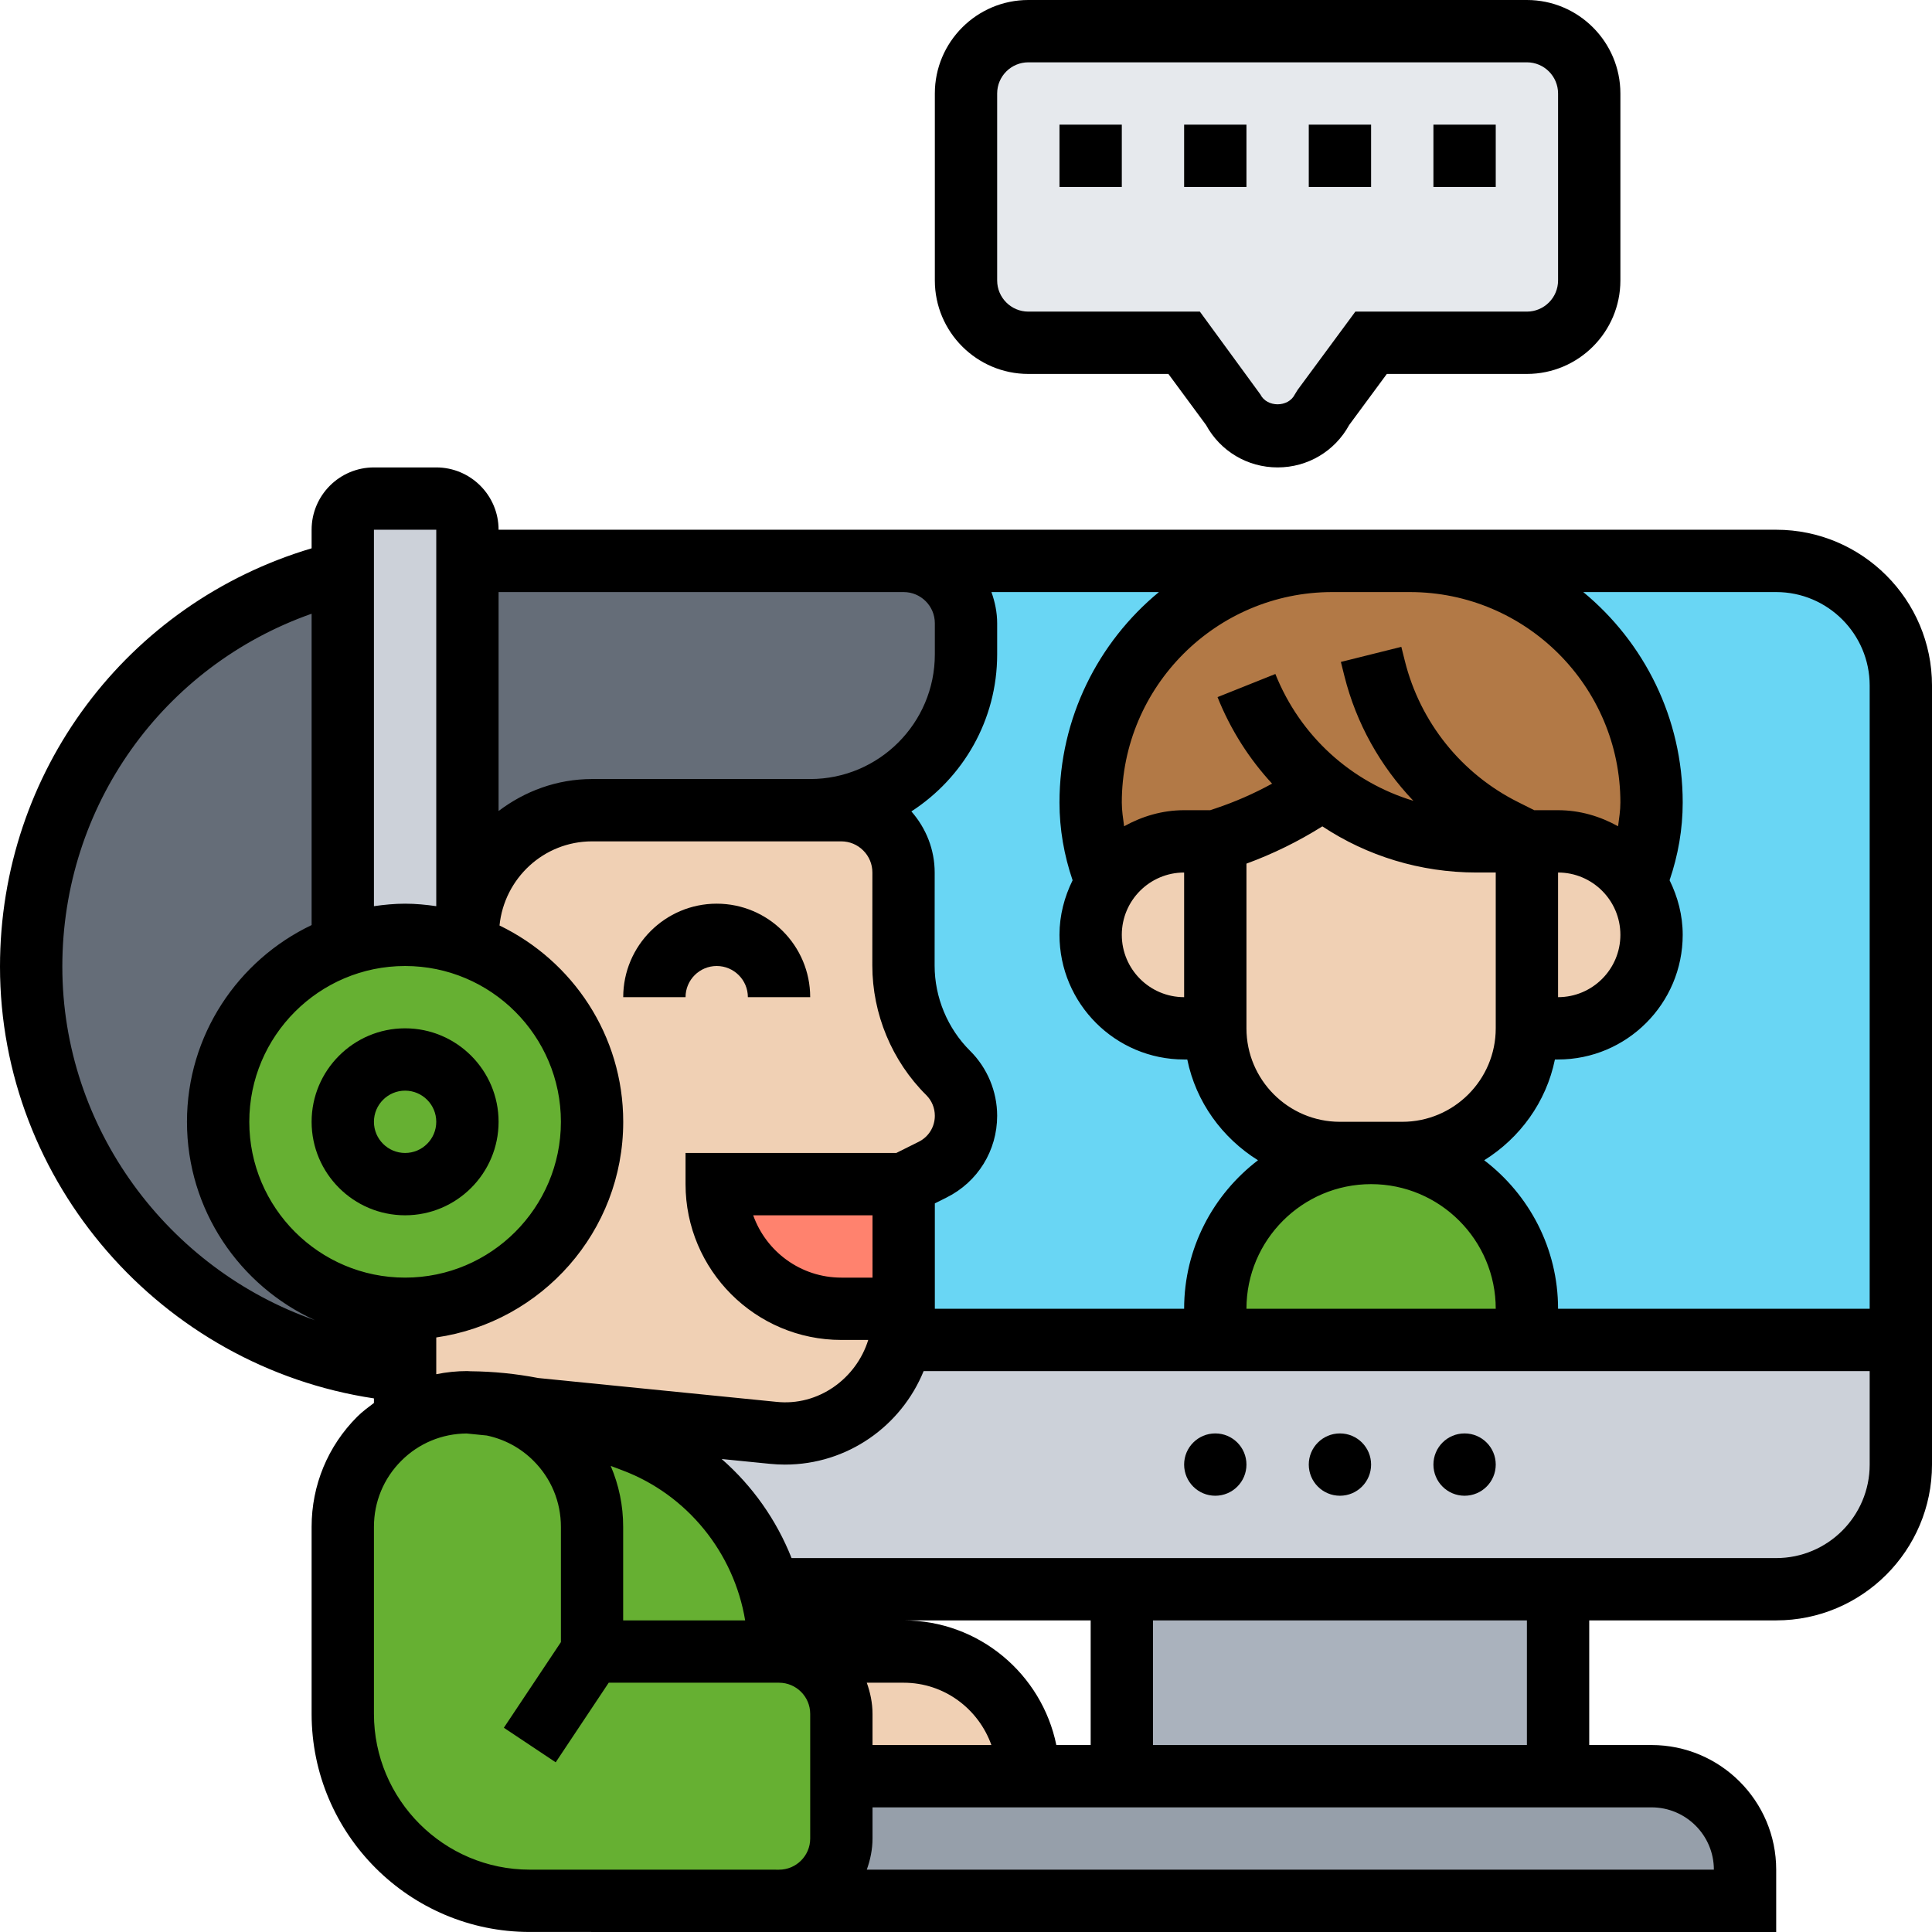
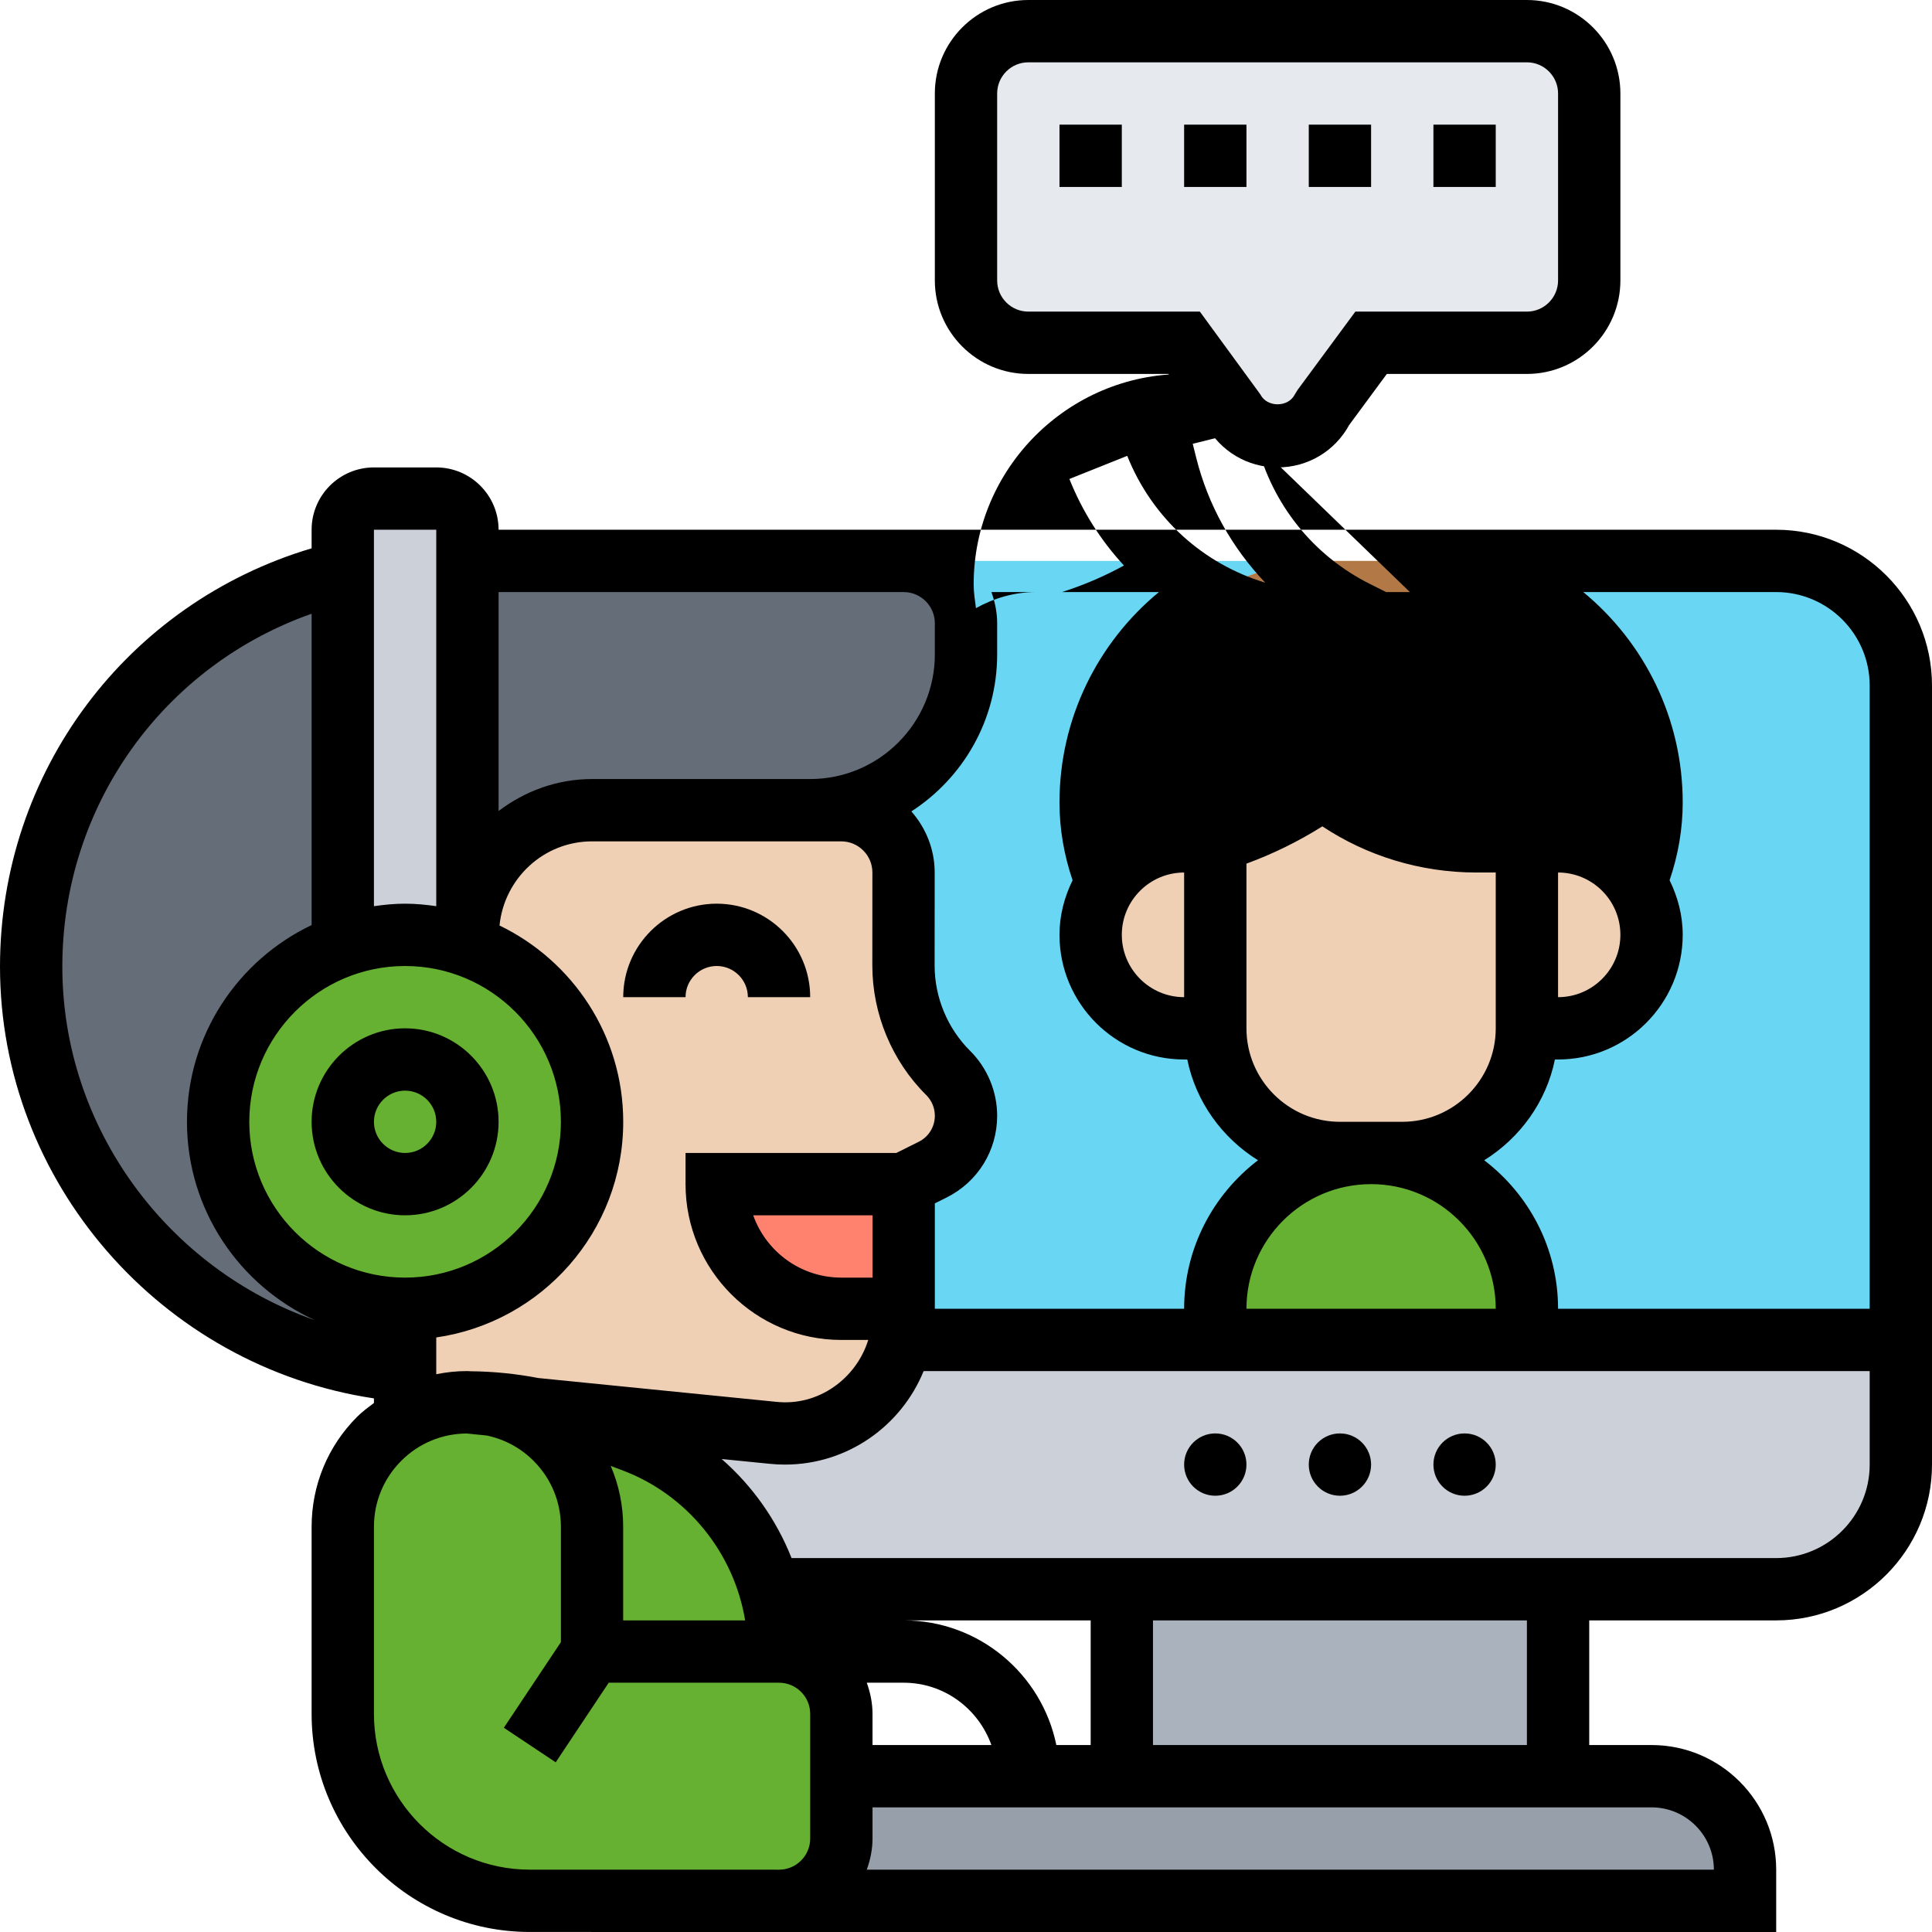
<svg xmlns="http://www.w3.org/2000/svg" version="1.1" width="512" height="512" x="0" y="0" viewBox="0 0 62 62" style="enable-background:new 0 0 512 512" xml:space="preserve" class="">
  <g>
    <g>
      <g>
        <g>
          <path d="m56 60v1h-31c1.1 0 2-.9 2-2v-2h6 3 14 3c1.66 0 3 1.34 3 3z" fill="#969FAA" data-original="#969faa" />
        </g>
        <g>
          <path d="m36 51h14v6h-14z" fill="#AAB2BD" data-original="#aab2bd" />
        </g>
        <g>
          <path d="m17.11 45.21 7.7.77c.13.01.25.02.38.02 1.82 0 3.35-1.29 3.72-3h10.09 10 12v4c0 2.21-1.79 4-4 4h-7-14-11.29c-.61-2.16-2.22-3.94-4.39-4.76l-1.45-.54c-.57-.21-1.16-.38-1.76-.49z" fill="#CCD1D9" data-original="#ccd1d9" />
        </g>
        <g>
          <path d="m61 22v21h-12v-1c0-1.38-.56-2.63-1.46-3.54-.91-.9-2.16-1.46-3.54-1.46h1c2.21 0 4-1.79 4-4h1c1.66 0 3-1.34 3-3 0-.62-.19-1.19-.51-1.67 0 0 0 0 0-.01.33-.81.51-1.67.51-2.57 0-2.14-.87-4.08-2.27-5.48s-3.34-2.27-5.48-2.27h11.75c2.21 0 4 1.79 4 4z" fill="#69D6F4" data-original="#69d6f4" />
        </g>
        <g>
          <path d="m29 18h13.75c-4.28 0-7.75 3.47-7.75 7.75 0 .9.18 1.76.51 2.57v.01c-.32.48-.51 1.05-.51 1.67 0 .83.34 1.58.88 2.12s1.29.88 2.12.88h1c0 2.21 1.79 4 4 4h1c-2.76 0-5 2.24-5 5v1h-10.09c.06-.26.09-.53.09-.81v-.19-4l.93-.47c.66-.32 1.07-.99 1.07-1.72 0-.52-.21-1.01-.57-1.38-.92-.91-1.44-2.15-1.44-3.44l.01-2.99c0-1.1-.9-2-2-2h-1c2.76 0 5-2.24 5-5v-1c0-1.1-.9-2-2-2z" fill="#69D6F4" data-original="#69d6f4" />
        </g>
        <g>
          <path d="m49 42v1h-10v-1c0-2.76 2.24-5 5-5 1.38 0 2.63.56 3.54 1.46.9.91 1.46 2.16 1.46 3.54z" fill="#66B032" data-original="#fcd770" class="" />
        </g>
        <g>
          <path d="m42.75 18h2.5c2.14 0 4.08.87 5.48 2.27s2.27 3.34 2.27 5.48c0 .9-.18 1.76-.51 2.57-.11-.16-.23-.3-.37-.44-.54-.54-1.29-.88-2.12-.88h-.86-.14-1.61c-1.83 0-3.55-.62-4.92-1.7-.97.68-2.03 1.22-3.15 1.59l-.32.11h-1c-1.04 0-1.95.52-2.49 1.32-.33-.81-.51-1.67-.51-2.57 0-4.28 3.47-7.75 7.75-7.75z" fill="#B27946" data-original="#b27946" class="" />
        </g>
        <g>
          <path d="m7 36c0 3.31 2.69 6 6 6v2l-.06-.01c-3.38-.28-6.36-1.83-8.5-4.16-2.14-2.32-3.44-5.43-3.44-8.81 0-6.15 4.27-11.31 10-12.67v12c-2.33.81-4 3.04-4 5.65z" fill="#656D78" data-original="#656d78" />
        </g>
        <g>
          <path d="m15 30v-12h13 1c1.1 0 2 .9 2 2v1c0 2.76-2.24 5-5 5h-7c-2.21 0-4 1.79-4 4z" fill="#656D78" data-original="#656d78" />
        </g>
        <g>
          <path d="m19 53h6c1.1 0 2 .9 2 2v2 2c0 1.1-.9 2-2 2h-8c-3.31 0-6-2.69-6-6v-6c0-1.48.8-2.77 2-3.46.59-.34 1.27-.54 2-.54l.8.08c.78.16 1.48.55 2.03 1.09.72.73 1.17 1.73 1.17 2.83z" fill="#66B032" data-original="#b4dd7f" class="" />
        </g>
        <g>
          <path d="m17.83 46.17c-.55-.54-1.25-.93-2.03-1.09l1.31.13c.6.11 1.19.28 1.76.49l1.45.54c2.17.82 3.78 2.6 4.39 4.76.19.64.29 1.31.29 2h-6v-4c0-1.1-.45-2.1-1.17-2.83z" fill="#66B032" data-original="#b4dd7f" class="" />
        </g>
        <g>
-           <path d="m25 53h4c2.21 0 4 1.79 4 4h-6v-2c0-1.1-.9-2-2-2z" fill="#F0D0B4" data-original="#f0d0b4" class="" />
-         </g>
+           </g>
        <g>
          <path d="m50 27c.83 0 1.58.34 2.12.88.14.14.26.28.37.44v.01c.32.48.51 1.05.51 1.67 0 1.66-1.34 3-3 3h-1v-6h.14z" fill="#F0D0B4" data-original="#f0d0b4" class="" />
        </g>
        <g>
          <path d="m49 27v6c0 2.21-1.79 4-4 4h-1-1c-2.21 0-4-1.79-4-4v-6l.32-.11c1.12-.37 2.18-.91 3.15-1.59 1.37 1.08 3.09 1.7 4.92 1.7z" fill="#F0D0B4" data-original="#f0d0b4" class="" />
        </g>
        <g>
          <path d="m39 27v6h-1c-.83 0-1.58-.34-2.12-.88s-.88-1.29-.88-2.12c0-.62.19-1.19.51-1.67 0 0 0 0 0-.01.54-.8 1.45-1.32 2.49-1.32z" fill="#F0D0B4" data-original="#f0d0b4" class="" />
        </g>
        <g>
          <path d="m19 36c0-2.61-1.67-4.84-4-5.65v-.35c0-2.21 1.79-4 4-4h7 1c1.1 0 2 .9 2 2l-.01 2.99c0 1.29.52 2.53 1.44 3.44.36.37.57.86.57 1.38 0 .73-.41 1.4-1.07 1.72l-.93.47h-6c0 2.21 1.79 4 4 4h2v.19c0 .28-.03.55-.09.81-.37 1.71-1.9 3-3.72 3-.13 0-.25-.01-.38-.02l-7.7-.77c-.69-.14-1.4-.21-2.11-.21-.73 0-1.41.2-2 .54v-.01-1.53-2c3.31 0 6-2.69 6-6z" fill="#F0D0B4" data-original="#f0d0b4" class="" />
        </g>
        <g>
          <path d="m29 38v4h-2c-2.21 0-4-1.79-4-4z" fill="#FF826E" data-original="#ff826e" class="" />
        </g>
        <g>
          <path d="m15 30v.35c-.63-.23-1.3-.35-2-.35s-1.37.12-2 .35v-12-1.35c0-.55.45-1 1-1h2c.55 0 1 .45 1 1v1z" fill="#CCD1D9" data-original="#ccd1d9" />
        </g>
        <g>
          <path d="m15 30.35c2.33.81 4 3.04 4 5.65 0 3.31-2.69 6-6 6s-6-2.69-6-6c0-2.61 1.67-4.84 4-5.65.63-.23 1.3-.35 2-.35s1.37.12 2 .35z" fill="#66B032" data-original="#fcd770" class="" />
        </g>
        <g>
          <circle cx="13" cy="36" fill="#66B032" r="2" data-original="#ffeaa7" class="" />
        </g>
        <g>
          <path d="m31 9v-6c0-1.1.9-2 2-2h16c1.1 0 2 .9 2 2v6c0 1.1-.9 2-2 2h-5l-1.55 2.11c-.28.54-.84.89-1.45.89s-1.17-.35-1.45-.89l-1.55-2.11h-5c-1.1 0-2-.9-2-2z" fill="#E6E9ED" data-original="#e6e9ed" />
        </g>
      </g>
      <g>
        <path d="m13 39c1.654 0 3-1.346 3-3s-1.346-3-3-3-3 1.346-3 3 1.346 3 3 3zm0-4c.551 0 1 .448 1 1s-.449 1-1 1-1-.448-1-1 .449-1 1-1z" fill="#000000" data-original="#000000" class="" />
        <path d="m23 31c.551 0 1 .448 1 1h2c0-1.654-1.346-3-3-3s-3 1.346-3 3h2c0-.552.449-1 1-1z" fill="#000000" data-original="#000000" class="" />
-         <path d="m57 17h-11.754-2.492-13.754-.996-12.004c0-1.103-.897-2-2-2h-2c-1.103 0-2 .897-2 2v.596c-5.924 1.763-10 7.167-10 13.424 0 6.924 5.178 12.83 12 13.856v.147c-.184.139-.37.275-.536.44-.944.944-1.464 2.199-1.464 3.535v6.001c0 3.859 3.14 7 7 7l8 .001h32v-2c0-2.206-1.794-4-4-4h-2v-4h6c2.757 0 5-2.243 5-5v-25c0-2.757-2.243-5-5-5zm0 2c1.654 0 3 1.346 3 3v20h-10c0-1.944-.933-3.669-2.37-4.766 1.146-.714 1.99-1.868 2.269-3.234h.101c2.206 0 4-1.794 4-4 0-.631-.16-1.22-.421-1.752.274-.803.421-1.639.421-2.494 0-2.716-1.243-5.147-3.191-6.754zm-14 17c-1.654 0-3-1.346-3-3v-5.285c.854-.313 1.669-.714 2.436-1.196 1.432.948 3.14 1.481 4.949 1.481h.615v5c0 1.654-1.346 3-3 3zm9-6c0 1.103-.897 2-2 2v-4c1.103 0 2 .897 2 2zm-8 8c2.206 0 4 1.794 4 4h-8c0-2.206 1.794-4 4-4zm1.246-19c3.724 0 6.754 3.03 6.754 6.754 0 .258-.041.509-.074.762-.574-.319-1.224-.516-1.926-.516h-.764l-.517-.259c-1.818-.908-3.144-2.561-3.636-4.532l-.113-.451-1.94.484.113.451c.381 1.525 1.155 2.896 2.214 4.006-1.986-.6-3.627-2.066-4.429-4.07l-1.856.742c.419 1.05 1.018 1.984 1.751 2.777-.581.319-1.19.586-1.822.797l-.164.055h-.837c-.702 0-1.352.197-1.926.516-.033-.253-.074-.504-.074-.762 0-3.724 3.03-6.754 6.754-6.754zm-7.246 13c-1.103 0-2-.897-2-2s.897-2 2-2zm-4-6.246c0 .856.147 1.691.421 2.495-.261.531-.421 1.12-.421 1.751 0 2.206 1.794 4 4 4h.101c.278 1.366 1.123 2.519 2.269 3.234-1.437 1.097-2.37 2.822-2.37 4.766h-8v-3.382l.378-.189c1-.499 1.622-1.505 1.622-2.623 0-.777-.316-1.536-.868-2.083-.724-.718-1.139-1.716-1.139-2.736l.002-2.985c0-.732-.271-1.417-.748-1.963 1.654-1.071 2.753-2.927 2.753-5.039v-1c0-.352-.072-.686-.184-1h5.375c-1.948 1.607-3.191 4.038-3.191 6.754zm-.101 30.246c-.465-2.279-2.484-4-4.898-4h6v4zm-6.083-2h1.184c1.302 0 2.401.839 2.815 2h-3.815v-1c0-.352-.072-.686-.184-1zm-8.217-6.957.367.138c2.095.786 3.589 2.654 3.947 4.819h-3.915v-3.001c.002-.684-.139-1.345-.399-1.956zm-2.326-2.821c-.711-.137-1.434-.21-2.164-.217l-.01-.001v.001c-.027 0-.053-.004-.08-.004-.006 0-.012-.002-.019-.002-.001 0-.001 0-.002 0-.339 0-.673.035-.998.101v-1.18c3.387-.488 6-3.401 6-6.92 0-2.773-1.625-5.168-3.97-6.3.153-1.512 1.419-2.7 2.97-2.7h7.996c.267 0 .518.104.707.293s.293.44.293.707l-.002 2.985c0 1.551.63 3.066 1.73 4.157.178.177.276.413.276.664 0 .355-.198.675-.516.834l-.721.36h-6.763v1c0 2.757 2.243 5 5 5h.863c-.384 1.241-1.601 2.133-2.953 1.986zm-4.273-13.222c2.757 0 5 2.243 5 5s-2.243 5-5 5-5-2.243-5-5 2.243-5 5-5zm15 10h-1c-1.304 0-2.416-.836-2.829-2h3.829zm.004-22h.996c.551 0 1 .448 1 1v1c0 2.206-1.794 4-4 4h-7c-1.13 0-2.162.391-3 1.026v-7.026zm-14.004-2v12.08c-.328-.047-.66-.08-1-.08s-.672.033-1 .08v-12.08zm-12 14.02c0-5.16 3.233-9.646 8-11.325v9.991c-2.361 1.126-4 3.529-4 6.314 0 2.828 1.69 5.265 4.11 6.368-4.721-1.647-8.11-6.163-8.11-11.348zm15 28.979c-2.757 0-5-2.243-5-5v-6.001c0-.802.312-1.555.879-2.121.56-.56 1.303-.869 2.095-.875l.648.065c.564.119 1.083.395 1.499.812.567.565.879 1.318.879 2.12v3.698l-1.831 2.748 1.664 1.109 1.701-2.554h5.466c.551 0 1 .448 1 1v4c0 .552-.449 1-1 1zm38 .001h-27.184c.112-.314.184-.648.184-1v-1h25c1.103 0 2 .897 2 2zm-6-4h-12v-4h12zm8-6h-31.598c-.485-1.223-1.252-2.312-2.243-3.179l1.552.155c.16.016.319.024.479.024 2.011 0 3.733-1.243 4.45-3h30.36v3c0 1.654-1.346 3-3 3z" fill="#000000" data-original="#000000" class="" />
+         <path d="m57 17h-11.754-2.492-13.754-.996-12.004c0-1.103-.897-2-2-2h-2c-1.103 0-2 .897-2 2v.596c-5.924 1.763-10 7.167-10 13.424 0 6.924 5.178 12.83 12 13.856v.147c-.184.139-.37.275-.536.44-.944.944-1.464 2.199-1.464 3.535v6.001c0 3.859 3.14 7 7 7l8 .001h32v-2c0-2.206-1.794-4-4-4h-2v-4h6c2.757 0 5-2.243 5-5v-25c0-2.757-2.243-5-5-5zm0 2c1.654 0 3 1.346 3 3v20h-10c0-1.944-.933-3.669-2.37-4.766 1.146-.714 1.99-1.868 2.269-3.234h.101c2.206 0 4-1.794 4-4 0-.631-.16-1.22-.421-1.752.274-.803.421-1.639.421-2.494 0-2.716-1.243-5.147-3.191-6.754zm-14 17c-1.654 0-3-1.346-3-3v-5.285c.854-.313 1.669-.714 2.436-1.196 1.432.948 3.14 1.481 4.949 1.481h.615v5c0 1.654-1.346 3-3 3zm9-6c0 1.103-.897 2-2 2v-4c1.103 0 2 .897 2 2zm-8 8c2.206 0 4 1.794 4 4h-8c0-2.206 1.794-4 4-4zm1.246-19h-.764l-.517-.259c-1.818-.908-3.144-2.561-3.636-4.532l-.113-.451-1.94.484.113.451c.381 1.525 1.155 2.896 2.214 4.006-1.986-.6-3.627-2.066-4.429-4.07l-1.856.742c.419 1.05 1.018 1.984 1.751 2.777-.581.319-1.19.586-1.822.797l-.164.055h-.837c-.702 0-1.352.197-1.926.516-.033-.253-.074-.504-.074-.762 0-3.724 3.03-6.754 6.754-6.754zm-7.246 13c-1.103 0-2-.897-2-2s.897-2 2-2zm-4-6.246c0 .856.147 1.691.421 2.495-.261.531-.421 1.12-.421 1.751 0 2.206 1.794 4 4 4h.101c.278 1.366 1.123 2.519 2.269 3.234-1.437 1.097-2.37 2.822-2.37 4.766h-8v-3.382l.378-.189c1-.499 1.622-1.505 1.622-2.623 0-.777-.316-1.536-.868-2.083-.724-.718-1.139-1.716-1.139-2.736l.002-2.985c0-.732-.271-1.417-.748-1.963 1.654-1.071 2.753-2.927 2.753-5.039v-1c0-.352-.072-.686-.184-1h5.375c-1.948 1.607-3.191 4.038-3.191 6.754zm-.101 30.246c-.465-2.279-2.484-4-4.898-4h6v4zm-6.083-2h1.184c1.302 0 2.401.839 2.815 2h-3.815v-1c0-.352-.072-.686-.184-1zm-8.217-6.957.367.138c2.095.786 3.589 2.654 3.947 4.819h-3.915v-3.001c.002-.684-.139-1.345-.399-1.956zm-2.326-2.821c-.711-.137-1.434-.21-2.164-.217l-.01-.001v.001c-.027 0-.053-.004-.08-.004-.006 0-.012-.002-.019-.002-.001 0-.001 0-.002 0-.339 0-.673.035-.998.101v-1.18c3.387-.488 6-3.401 6-6.92 0-2.773-1.625-5.168-3.97-6.3.153-1.512 1.419-2.7 2.97-2.7h7.996c.267 0 .518.104.707.293s.293.44.293.707l-.002 2.985c0 1.551.63 3.066 1.73 4.157.178.177.276.413.276.664 0 .355-.198.675-.516.834l-.721.36h-6.763v1c0 2.757 2.243 5 5 5h.863c-.384 1.241-1.601 2.133-2.953 1.986zm-4.273-13.222c2.757 0 5 2.243 5 5s-2.243 5-5 5-5-2.243-5-5 2.243-5 5-5zm15 10h-1c-1.304 0-2.416-.836-2.829-2h3.829zm.004-22h.996c.551 0 1 .448 1 1v1c0 2.206-1.794 4-4 4h-7c-1.13 0-2.162.391-3 1.026v-7.026zm-14.004-2v12.08c-.328-.047-.66-.08-1-.08s-.672.033-1 .08v-12.08zm-12 14.02c0-5.16 3.233-9.646 8-11.325v9.991c-2.361 1.126-4 3.529-4 6.314 0 2.828 1.69 5.265 4.11 6.368-4.721-1.647-8.11-6.163-8.11-11.348zm15 28.979c-2.757 0-5-2.243-5-5v-6.001c0-.802.312-1.555.879-2.121.56-.56 1.303-.869 2.095-.875l.648.065c.564.119 1.083.395 1.499.812.567.565.879 1.318.879 2.12v3.698l-1.831 2.748 1.664 1.109 1.701-2.554h5.466c.551 0 1 .448 1 1v4c0 .552-.449 1-1 1zm38 .001h-27.184c.112-.314.184-.648.184-1v-1h25c1.103 0 2 .897 2 2zm-6-4h-12v-4h12zm8-6h-31.598c-.485-1.223-1.252-2.312-2.243-3.179l1.552.155c.16.016.319.024.479.024 2.011 0 3.733-1.243 4.45-3h30.36v3c0 1.654-1.346 3-3 3z" fill="#000000" data-original="#000000" class="" />
        <circle cx="39" cy="47" r="1" fill="#000000" data-original="#000000" class="" />
        <circle cx="43" cy="47" r="1" fill="#000000" data-original="#000000" class="" />
        <circle cx="47" cy="47" r="1" fill="#000000" data-original="#000000" class="" />
        <path d="m33 12h4.495l1.208 1.638c.46.842 1.331 1.362 2.297 1.362s1.837-.52 2.297-1.362l1.208-1.638h4.495c1.654 0 3-1.346 3-3v-6c0-1.654-1.346-3-3-3h-16c-1.654 0-3 1.346-3 3v6c0 1.654 1.346 3 3 3zm-1-9c0-.552.449-1 1-1h16c.551 0 1 .448 1 1v6c0 .552-.449 1-1 1h-5.505l-1.853 2.512-.09.146c-.211.422-.895.422-1.105 0l-1.942-2.658h-5.505c-.551 0-1-.448-1-1z" fill="#000000" data-original="#000000" class="" />
        <path d="m46 4h2v2h-2z" fill="#000000" data-original="#000000" class="" />
        <path d="m42 4h2v2h-2z" fill="#000000" data-original="#000000" class="" />
        <path d="m38 4h2v2h-2z" fill="#000000" data-original="#000000" class="" />
        <path d="m34 4h2v2h-2z" fill="#000000" data-original="#000000" class="" />
      </g>
    </g>
  </g>
</svg>